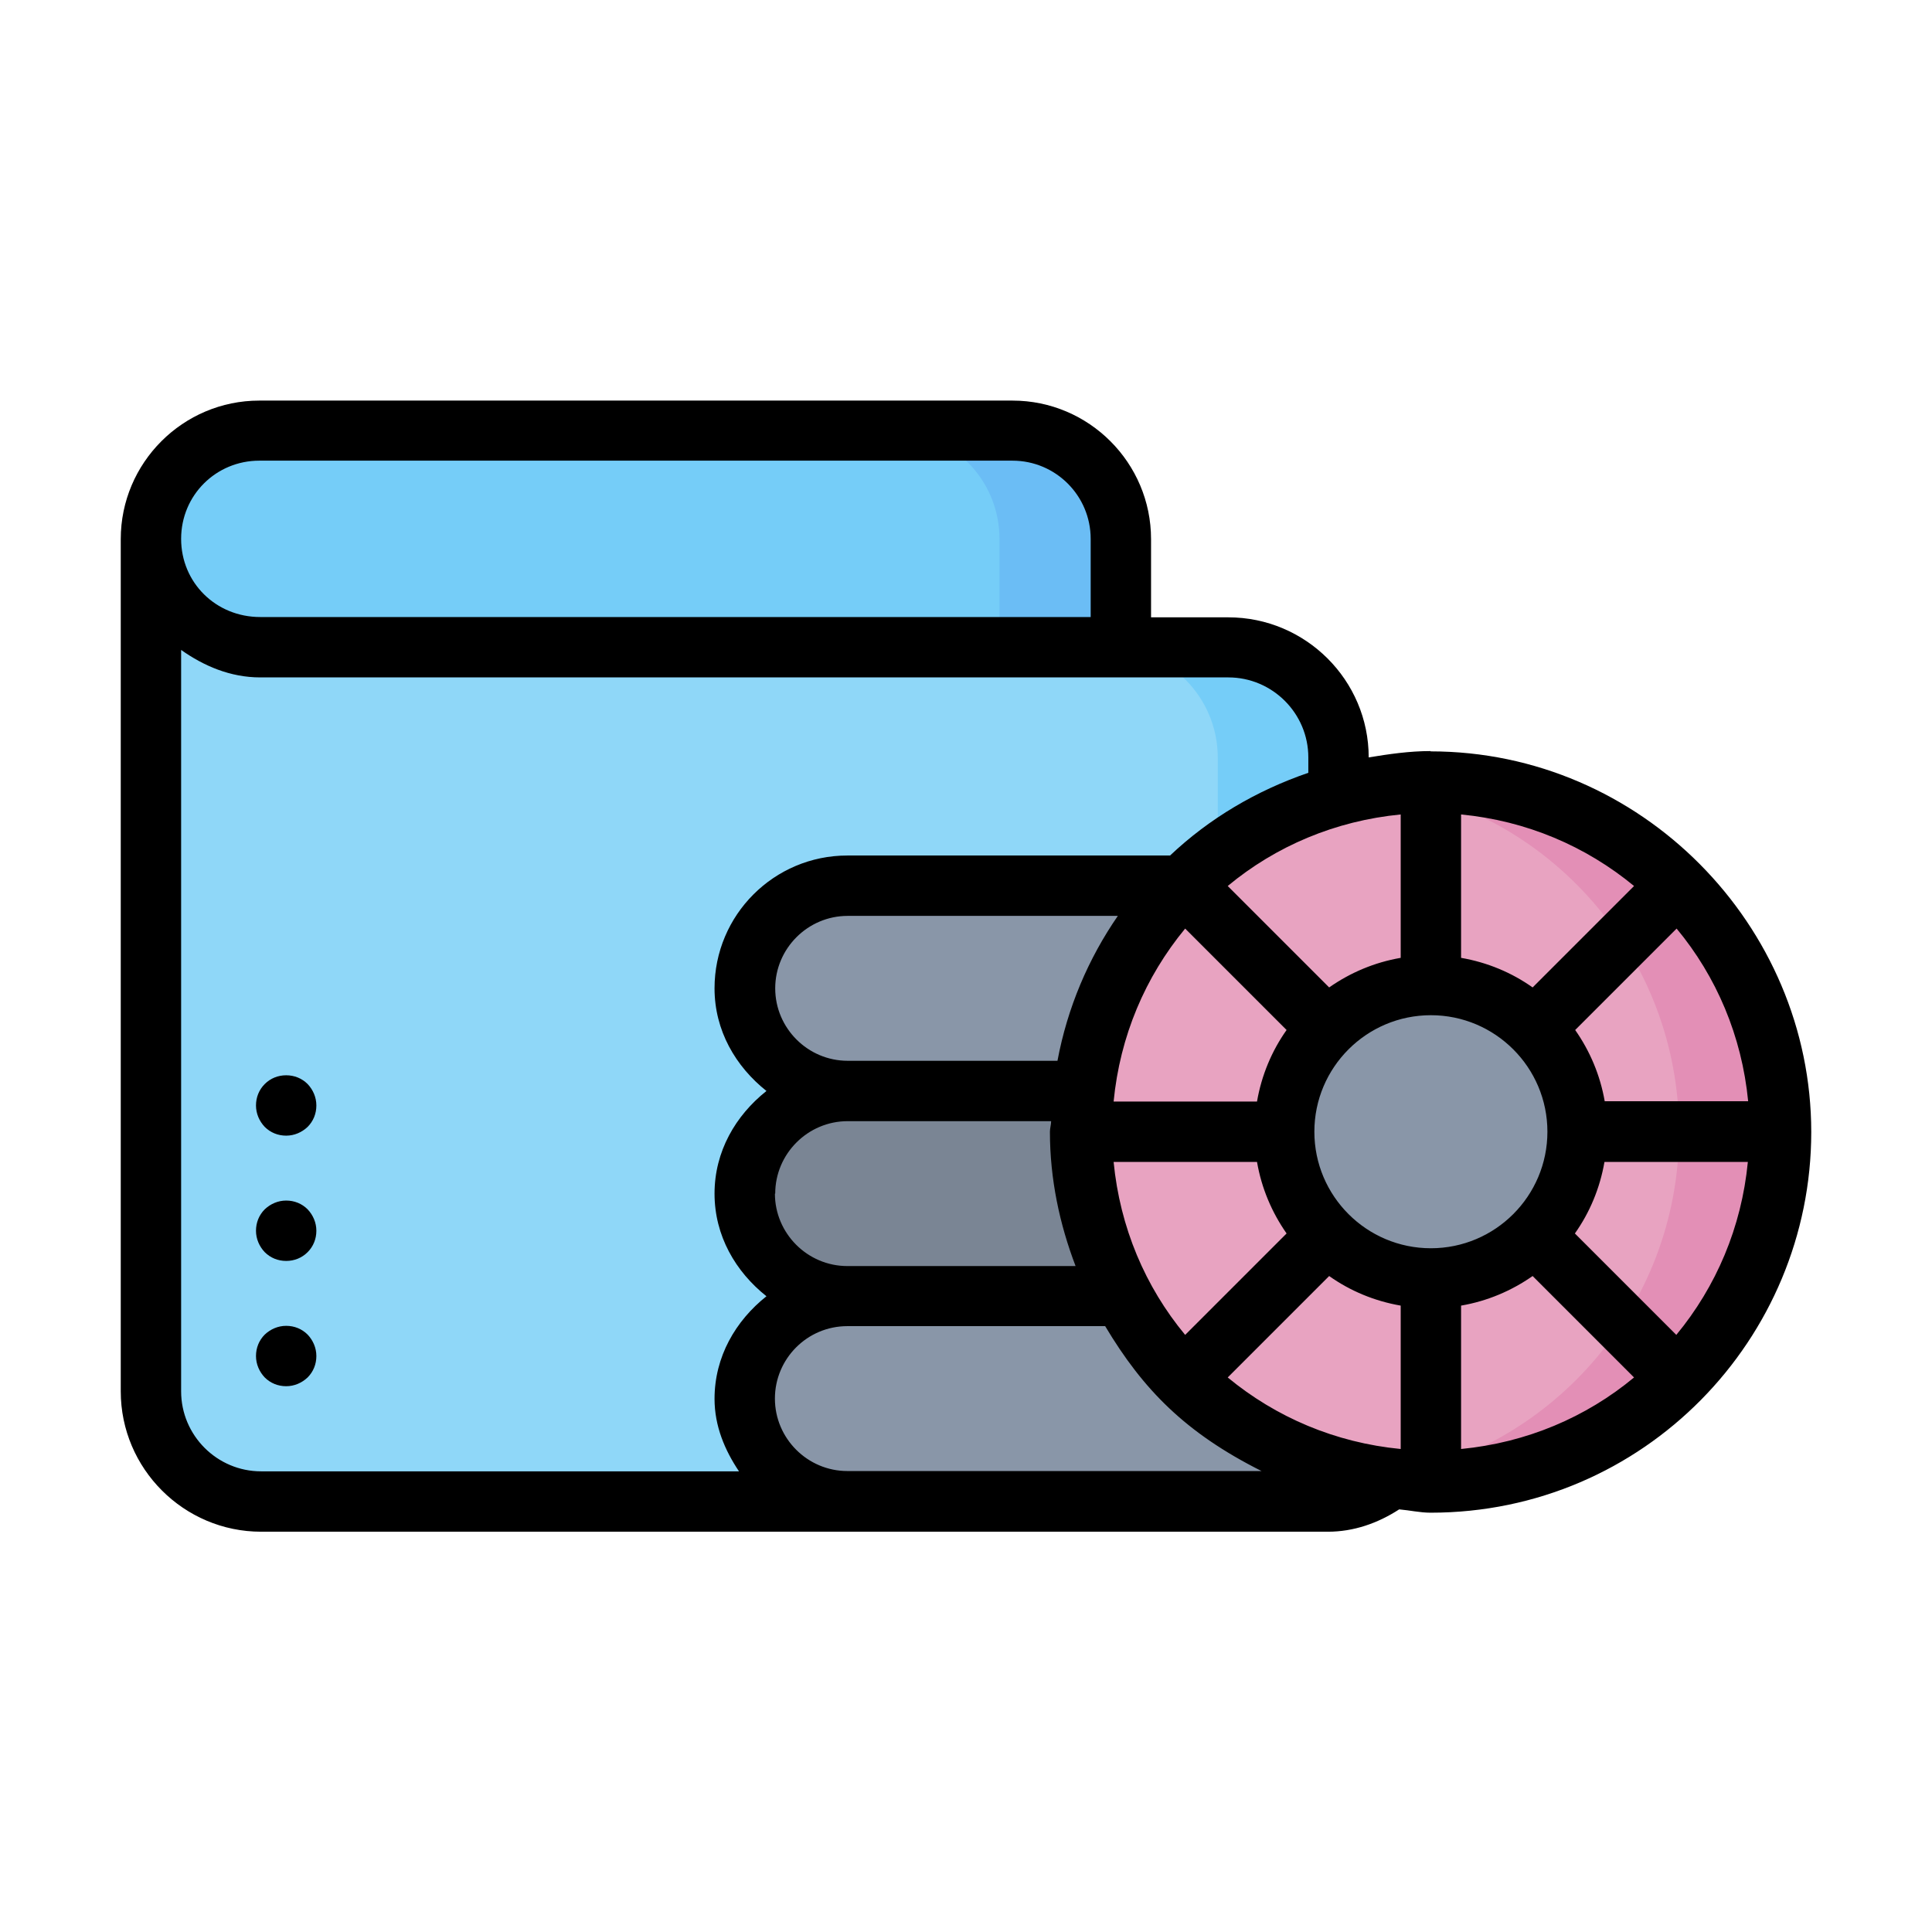
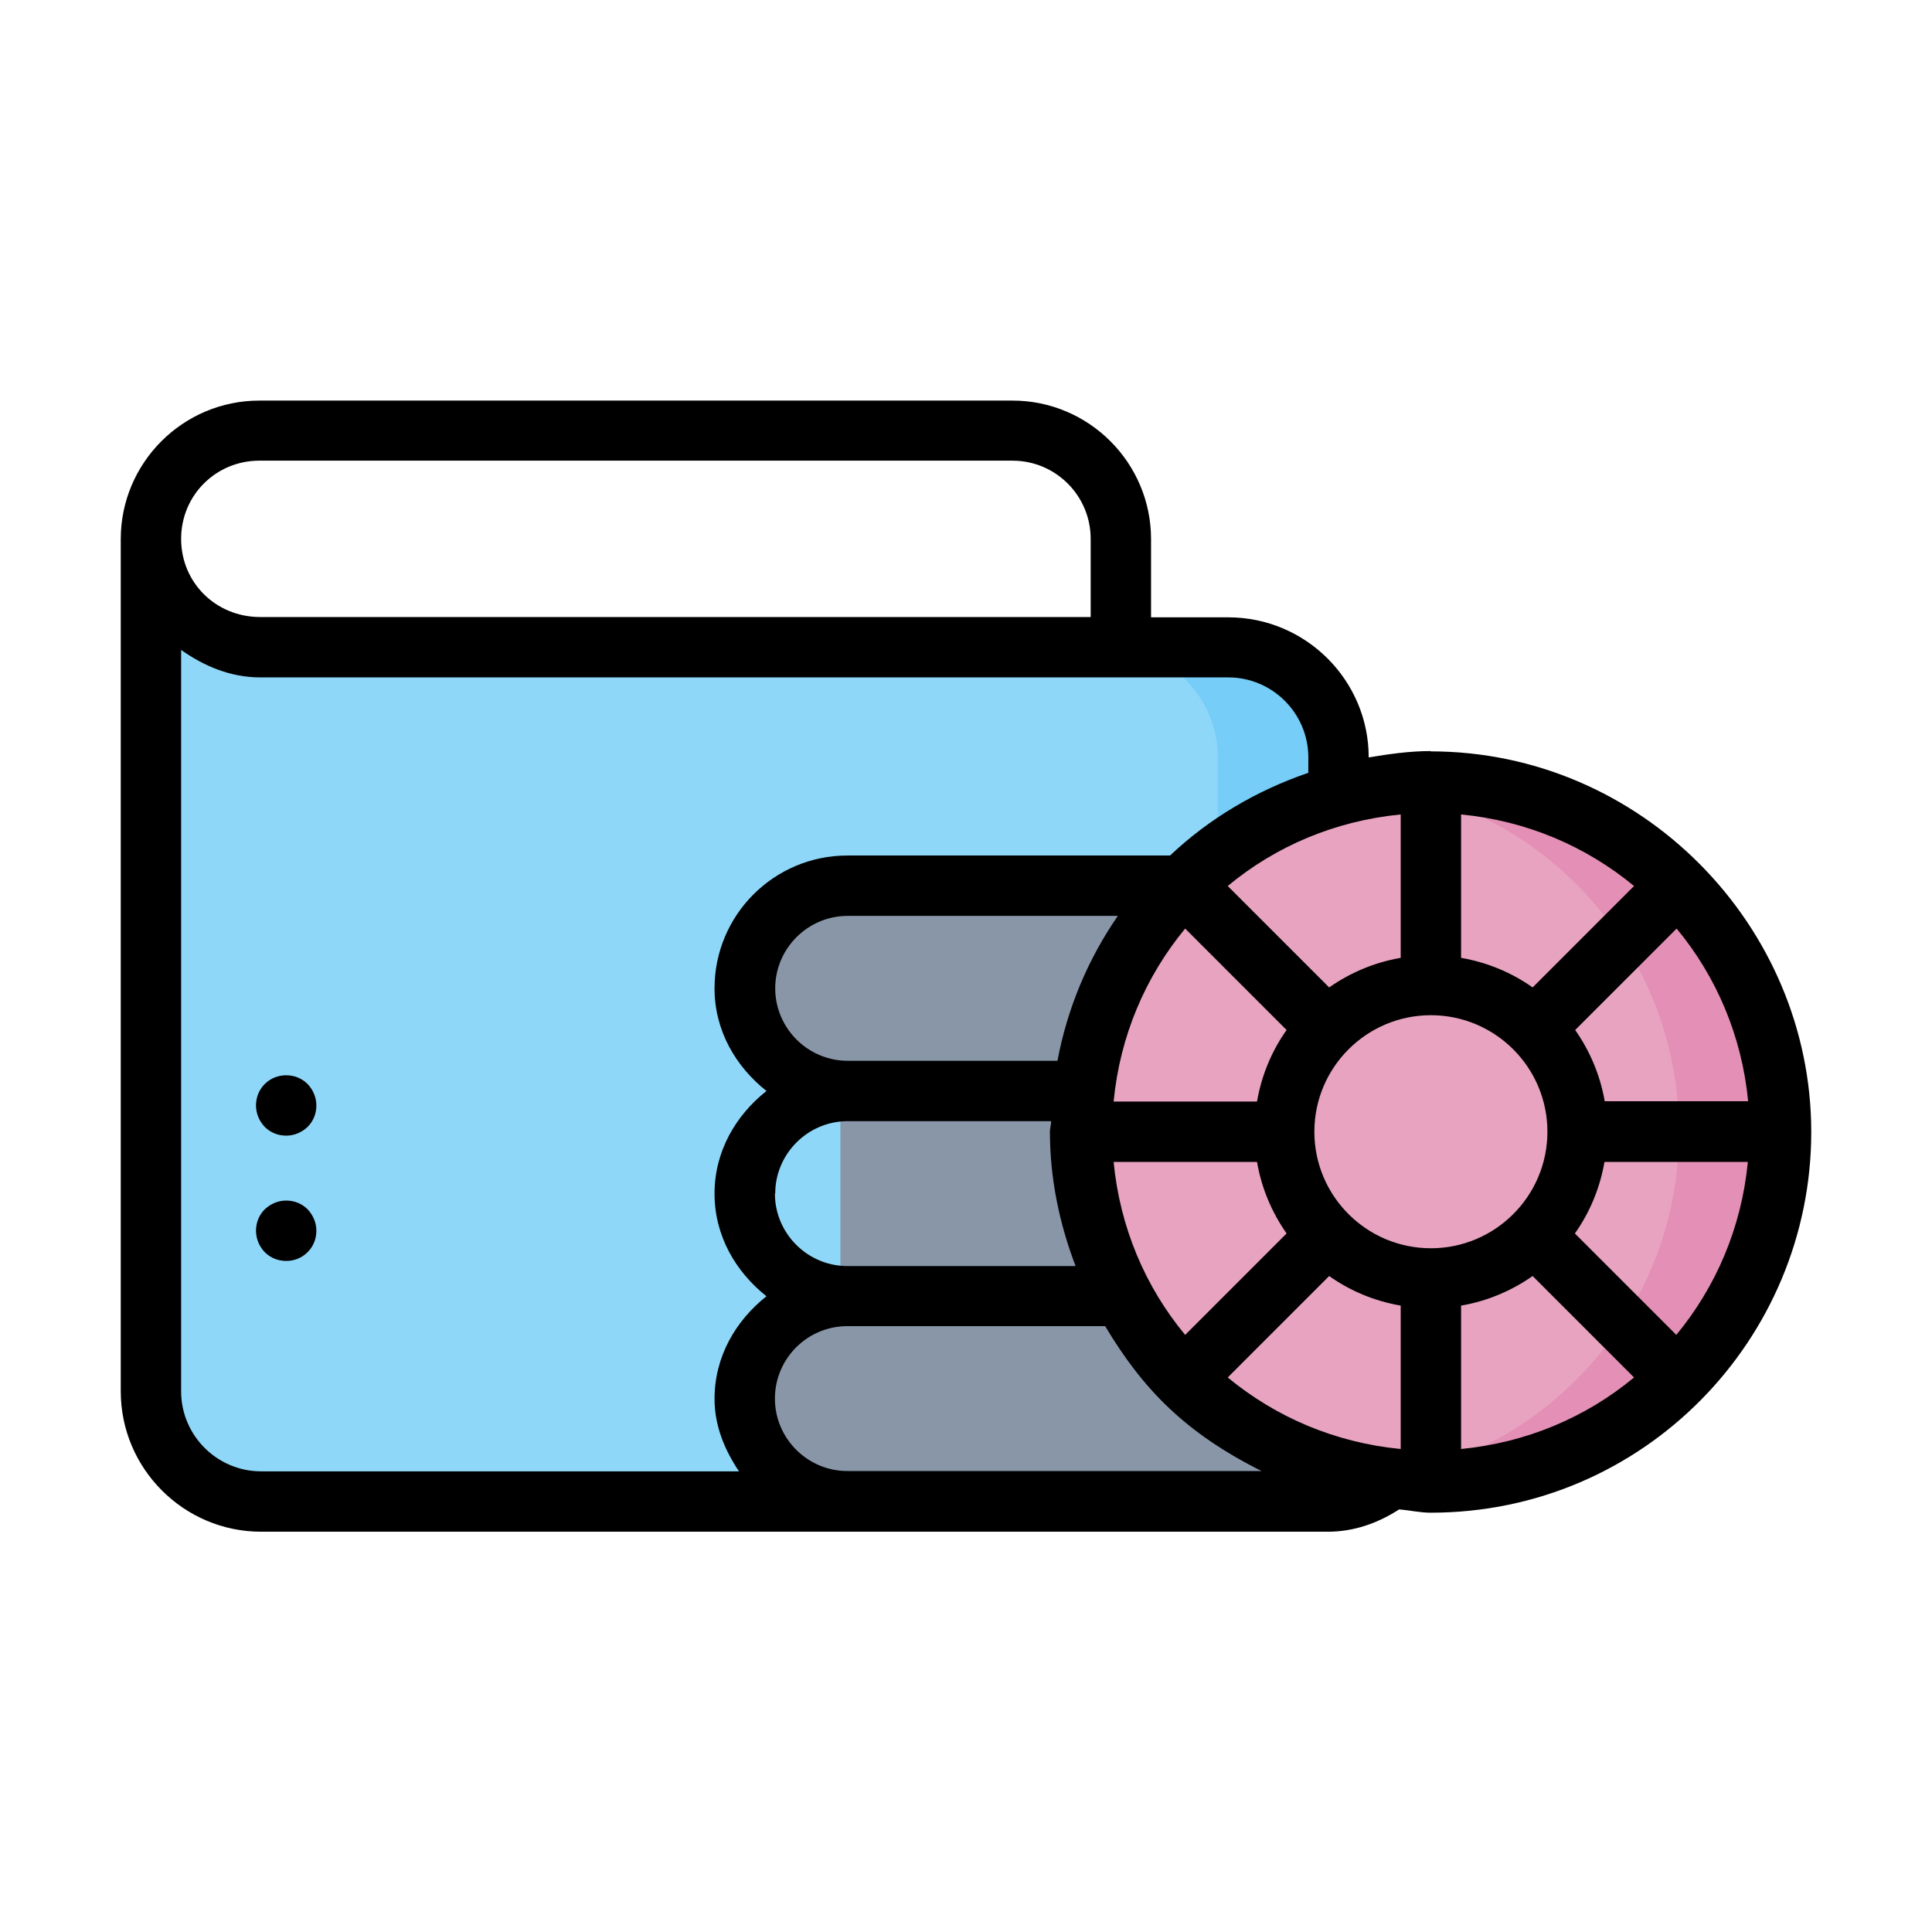
<svg xmlns="http://www.w3.org/2000/svg" width="800px" height="800px" viewBox="0 0 64 64">
  <g id="a" />
  <g id="b" />
  <g id="c" />
  <g id="d" />
  <g id="e" />
  <g id="f" />
  <g id="g" />
  <g id="h" />
  <g id="i" />
  <g id="j" />
  <g id="k" />
  <g id="l" />
  <g id="m" />
  <g id="n" />
  <g id="o" />
  <g id="p" />
  <g id="q" />
  <g id="r" />
  <g id="s" />
  <g id="t" />
  <g id="u" />
  <g id="v" />
  <g id="w" />
  <g id="x" />
  <g id="y">
-     <path d="M8.62,21.45l20.2,6.25,8.31-6.25v-3.59c0-1.99-1.6-3.59-3.59-3.59H8.59c-1.99,0-3.59,1.6-3.59,3.59v1.61l2.39,3.62,1.23-1.64Z" fill="#75cdf8" fill-rule="evenodd" />
    <path d="M5,17.86v28.23c0,2.02,1.63,3.65,3.65,3.65H28.07l16.27-23.45v-1.19c0-2.02-1.63-3.65-3.65-3.65H8.62c-2.02,0-3.62-1.6-3.62-3.59Z" fill="#8fd7f8" fill-rule="evenodd" />
    <path d="M44.34,25.1c0-2.02-1.63-3.65-3.65-3.65h-4c2.02,0,3.65,1.63,3.65,3.65v6.05l4-3.22v-2.83Z" fill="#75cdf8" fill-rule="evenodd" />
    <path d="M27.84,29.35c-1.88,0-3.4,1.52-3.4,3.4s1.52,3.4,3.4,3.4v6.79c-1.88,0-3.4,1.52-3.4,3.4s1.52,3.4,3.4,3.4h15.92c.79,0,1.51-.27,2.09-.71l-1.5-14.84-5.41-4.84h-11.09Z" fill="#8996a8" fill-rule="evenodd" />
-     <path d="M36.93,42.94h-9.09c-1.88,0-3.4-1.52-3.4-3.4s1.52-3.4,3.4-3.4h7.8l1.29,6.8Z" fill="#7a8594" fill-rule="evenodd" />
    <path d="M58.77,37.49c0,6.41-5.2,11.61-11.61,11.61s-11.61-5.2-11.61-11.61,5.2-11.61,11.61-11.61,11.61,5.2,11.61,11.61Z" fill="#e8a3c1" fill-rule="evenodd" />
-     <path d="M52.02,37.49c0,2.68-2.18,4.86-4.86,4.86s-4.86-2.18-4.86-4.86,2.18-4.86,4.86-4.86,4.86,2.17,4.86,4.86Z" fill="#8996a8" fill-rule="evenodd" />
-     <path d="M47.16,25.89c-.52,0-1.04,.04-1.56,.11,5.74,.79,10.02,5.7,10.02,11.5,0,5.8-4.29,10.71-10.04,11.5,.52,.07,1.05,.11,1.58,.11,6.41,0,11.61-5.2,11.61-11.61,0-6.41-5.2-11.61-11.61-11.61Z" fill="#e38fb6" fill-rule="evenodd" />
-     <path d="M37.13,21.45v-3.59c0-1.99-1.6-3.59-3.59-3.59h-4.02c1.99,0,3.59,1.6,3.59,3.59v3.59h4.02Z" fill="#6bbdf5" fill-rule="evenodd" />
+     <path d="M47.16,25.89c-.52,0-1.04,.04-1.56,.11,5.74,.79,10.02,5.7,10.02,11.5,0,5.8-4.29,10.71-10.04,11.5,.52,.07,1.05,.11,1.58,.11,6.41,0,11.61-5.2,11.61-11.61,0-6.41-5.2-11.61-11.61-11.61" fill="#e38fb6" fill-rule="evenodd" />
    <path d="M47.39,24.88c-.7,0-1.38,.1-2.05,.21,0-2.56-2.09-4.64-4.65-4.64h-2.56v-2.59c0-2.53-2.06-4.59-4.59-4.59H8.59c-2.53,0-4.59,2.06-4.59,4.59v28.23c0,2.56,2.09,4.65,4.65,4.65H43.99c.85,0,1.65-.28,2.36-.74,.35,.03,.69,.11,1.04,.11,7.07,0,12.61-5.76,12.61-12.61s-5.64-12.61-12.61-12.61Zm8.14,19.34l-3.36-3.36c.49-.69,.83-1.5,.98-2.37h4.75c-.21,2.17-1.05,4.13-2.37,5.73Zm-14.86,1.41l3.36-3.36c.69,.49,1.5,.83,2.37,.98v4.75c-2.17-.21-4.13-1.05-5.73-2.37Zm-3.78-7.14h4.75c.15,.87,.49,1.67,.98,2.37l-3.36,3.36c-1.32-1.59-2.16-3.56-2.37-5.73Zm-11.21,1.05c0-1.32,1.08-2.4,2.4-2.4h6.74c0,.12-.04,.23-.04,.35,0,1.57,.32,3.06,.85,4.45h-7.56c-1.32,0-2.4-1.08-2.4-2.4Zm0-6.8c0-1.32,1.08-2.4,2.4-2.4h8.95c-.98,1.42-1.67,3.04-2,4.8h-6.95c-1.32,0-2.4-1.08-2.4-2.4Zm20.72-5.76v4.75c-.87,.15-1.67,.49-2.37,.98l-3.36-3.36c1.59-1.32,3.56-2.16,5.73-2.37Zm1,14.37c-2.13,0-3.86-1.73-3.86-3.86s1.73-3.86,3.86-3.86,3.86,1.73,3.86,3.86-1.73,3.86-3.86,3.86Zm-10.51-4.86c.21-2.17,1.05-4.13,2.37-5.73l3.36,3.36c-.49,.69-.83,1.5-.98,2.37h-4.75Zm13.88-3.78c-.69-.49-1.5-.83-2.37-.98v-4.75c2.17,.21,4.13,1.05,5.73,2.37l-3.36,3.36Zm-2.37,10.54c.87-.15,1.67-.49,2.37-.98l3.36,3.36c-1.59,1.32-3.56,2.16-5.73,2.37v-4.75Zm4.76-6.76c-.15-.87-.49-1.67-.98-2.37l3.36-3.36c1.32,1.59,2.16,3.56,2.37,5.72h-4.75ZM8.59,15.26h24.95c1.43,0,2.59,1.16,2.59,2.59v2.59H8.62c-1.47,0-2.62-1.14-2.62-2.59s1.16-2.59,2.59-2.59Zm-2.59,30.82V21.53c.75,.53,1.63,.91,2.62,.91H40.69c1.46,0,2.65,1.19,2.65,2.65v.51c-1.72,.59-3.28,1.51-4.58,2.74h-10.69c-2.43,0-4.4,1.97-4.4,4.4,0,1.4,.7,2.59,1.72,3.4-1.02,.81-1.72,2-1.72,3.4s.7,2.59,1.72,3.4c-1.02,.81-1.72,2-1.72,3.4,0,.9,.34,1.7,.81,2.4H8.65c-1.46,0-2.65-1.19-2.65-2.65Zm22.07,2.65c-1.32,0-2.4-1.08-2.4-2.4s1.07-2.4,2.4-2.4h8.54c1.26,2.11,2.67,3.54,5.18,4.8h-13.72Z" />
-     <path d="M9.48,43.92c-.27,0-.52,.11-.71,.29-.19,.19-.29,.44-.29,.71s.11,.52,.29,.71c.19,.19,.44,.29,.71,.29s.52-.11,.71-.29c.19-.19,.29-.44,.29-.71s-.11-.52-.29-.71c-.19-.19-.44-.29-.71-.29Z" />
    <path d="M9.48,39.77c-.27,0-.52,.11-.71,.29-.19,.19-.29,.44-.29,.71s.11,.52,.29,.71c.19,.19,.44,.29,.71,.29s.52-.1,.71-.29c.19-.19,.29-.44,.29-.71s-.11-.52-.29-.71c-.19-.19-.44-.29-.71-.29Z" />
    <path d="M9.48,35.62c-.27,0-.52,.1-.71,.29-.19,.19-.29,.44-.29,.71s.11,.52,.29,.71c.19,.19,.44,.29,.71,.29s.52-.11,.71-.29c.19-.19,.29-.44,.29-.71s-.11-.52-.29-.71c-.19-.19-.44-.29-.71-.29Z" />
  </g>
  <g id="a`" />
  <g id="aa" />
  <g id="ab" />
  <g id="ac" />
  <g id="ad" />
  <g id="ae" />
  <g id="af" />
  <g id="ag" />
  <g id="ah" />
  <g id="ai" />
  <g id="aj" />
  <g id="ak" />
  <g id="al" />
  <g id="am" />
  <g id="an" />
  <g id="ao" />
  <g id="ap" />
  <g id="aq" />
  <g id="ar" />
  <g id="as" />
  <g id="at" />
  <g id="au" />
  <g id="av" />
  <g id="aw" />
  <g id="ax" />
</svg>